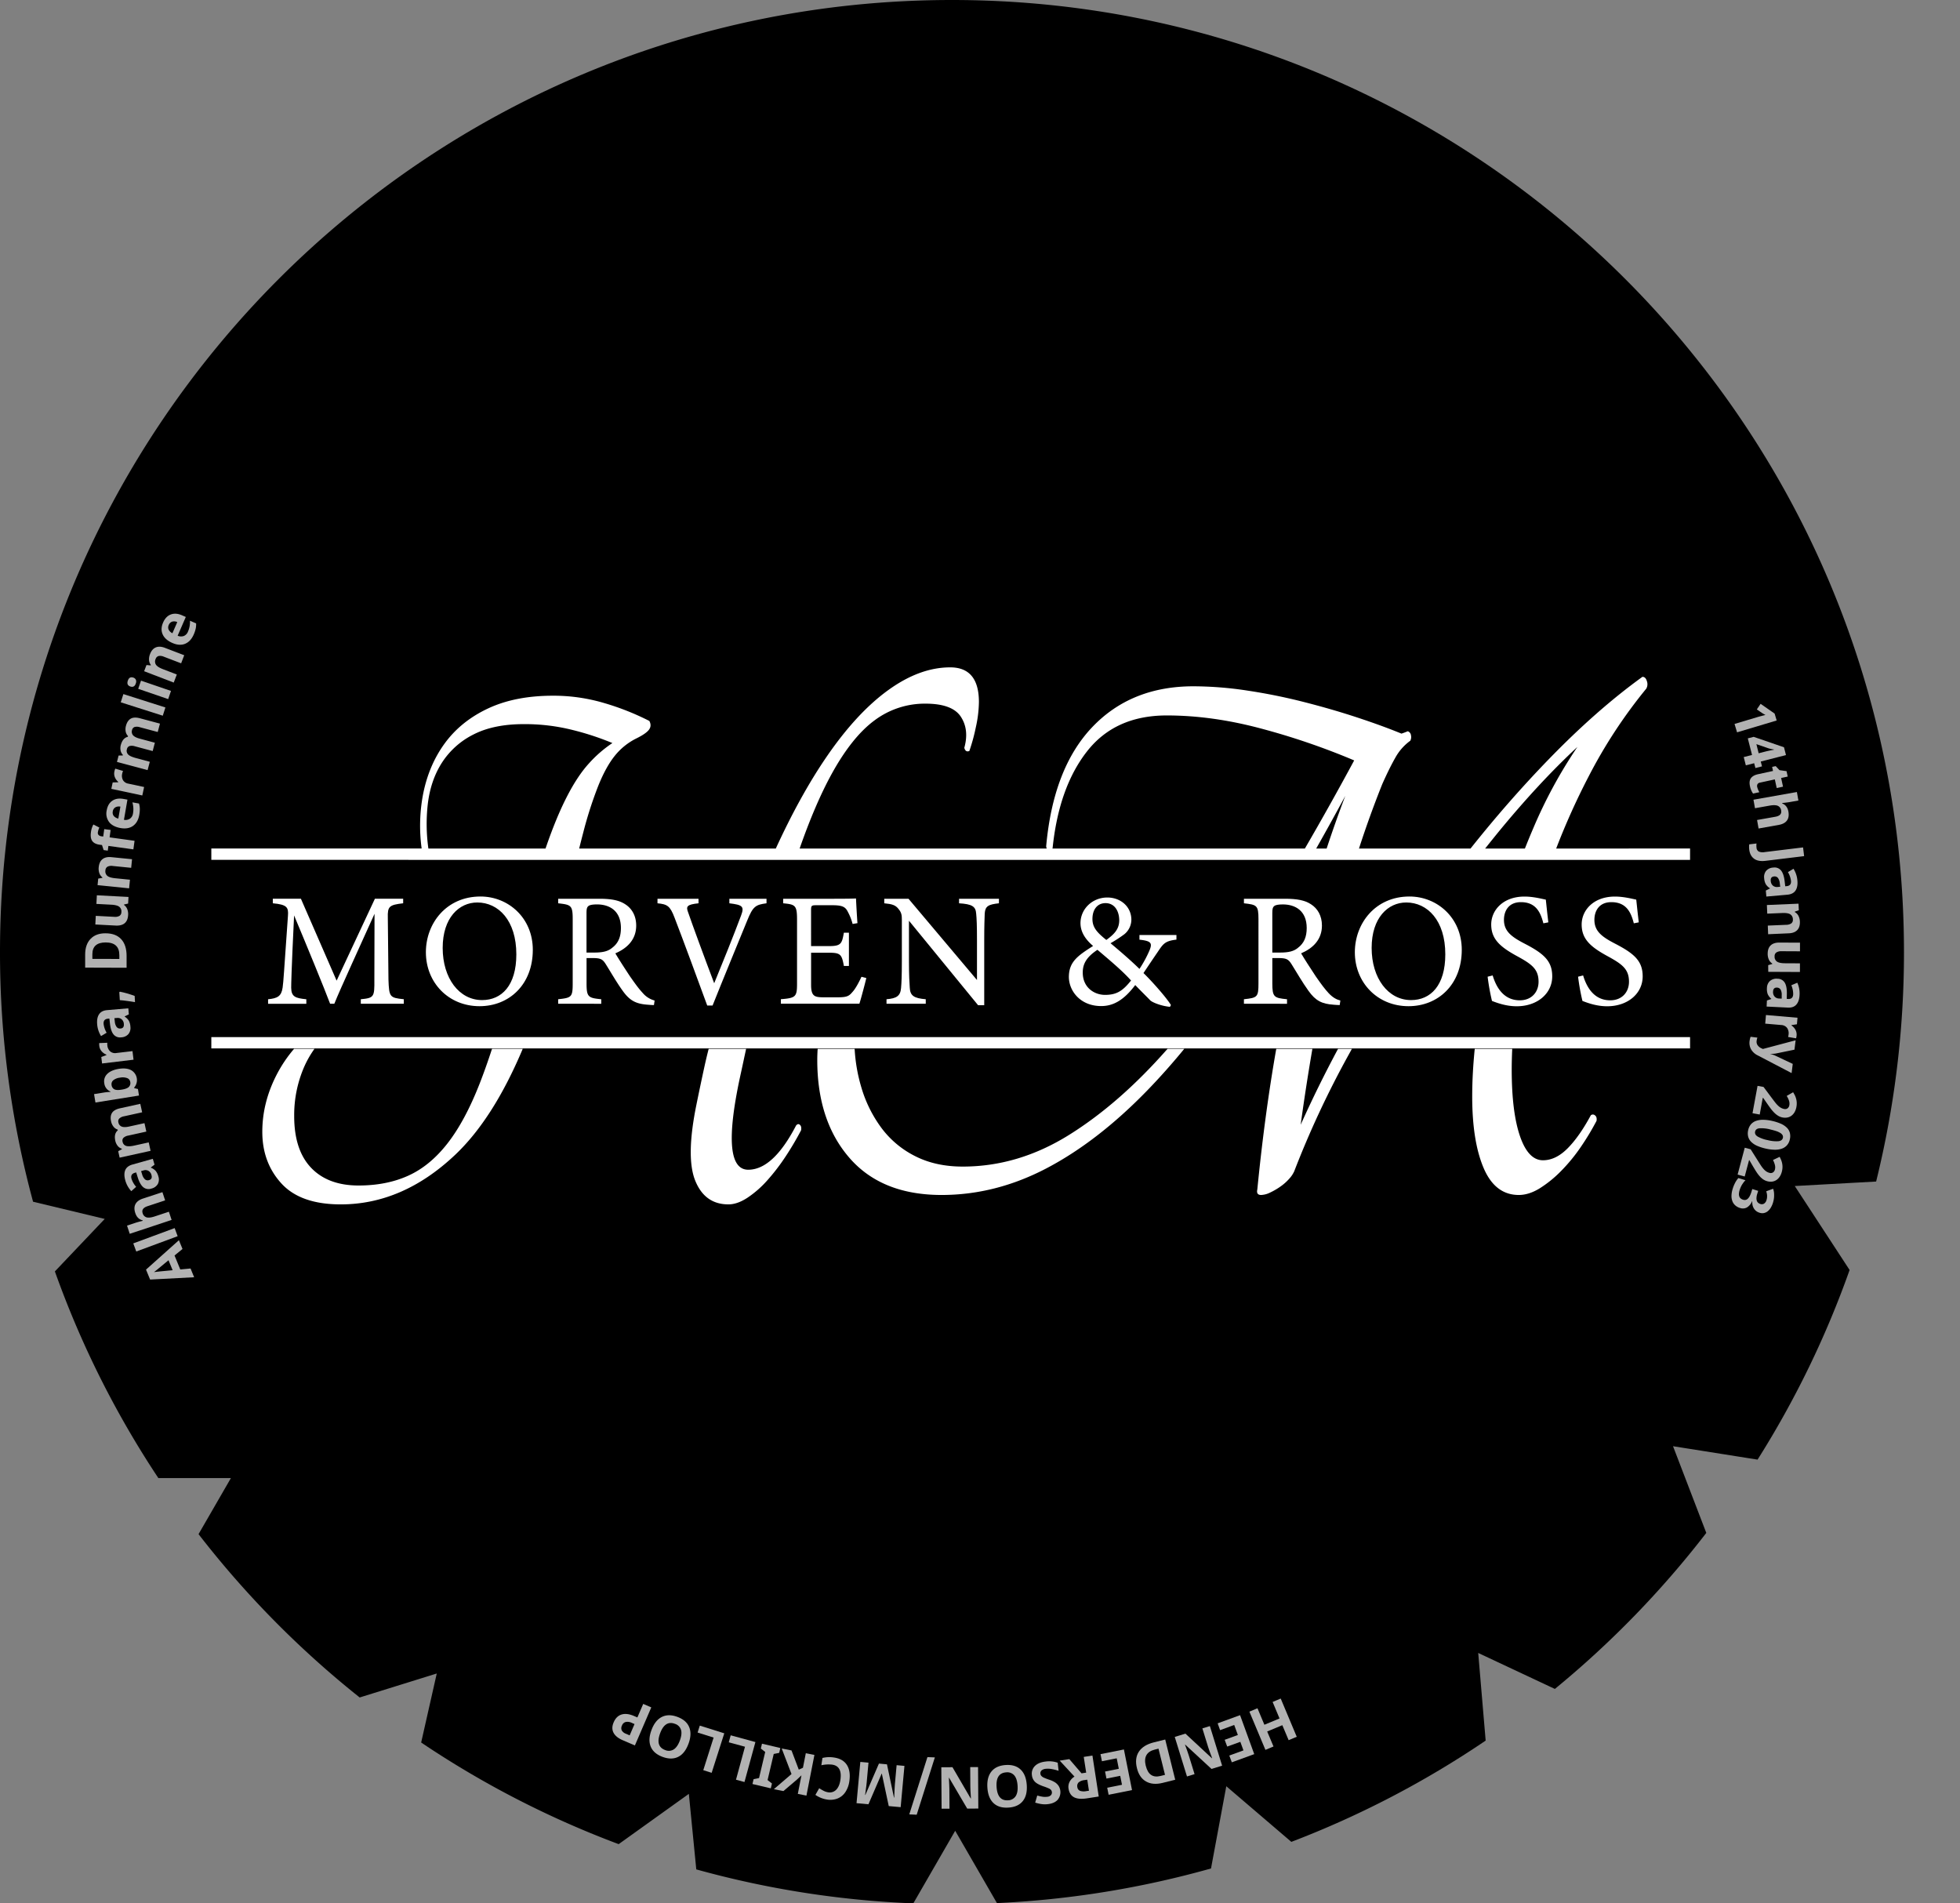
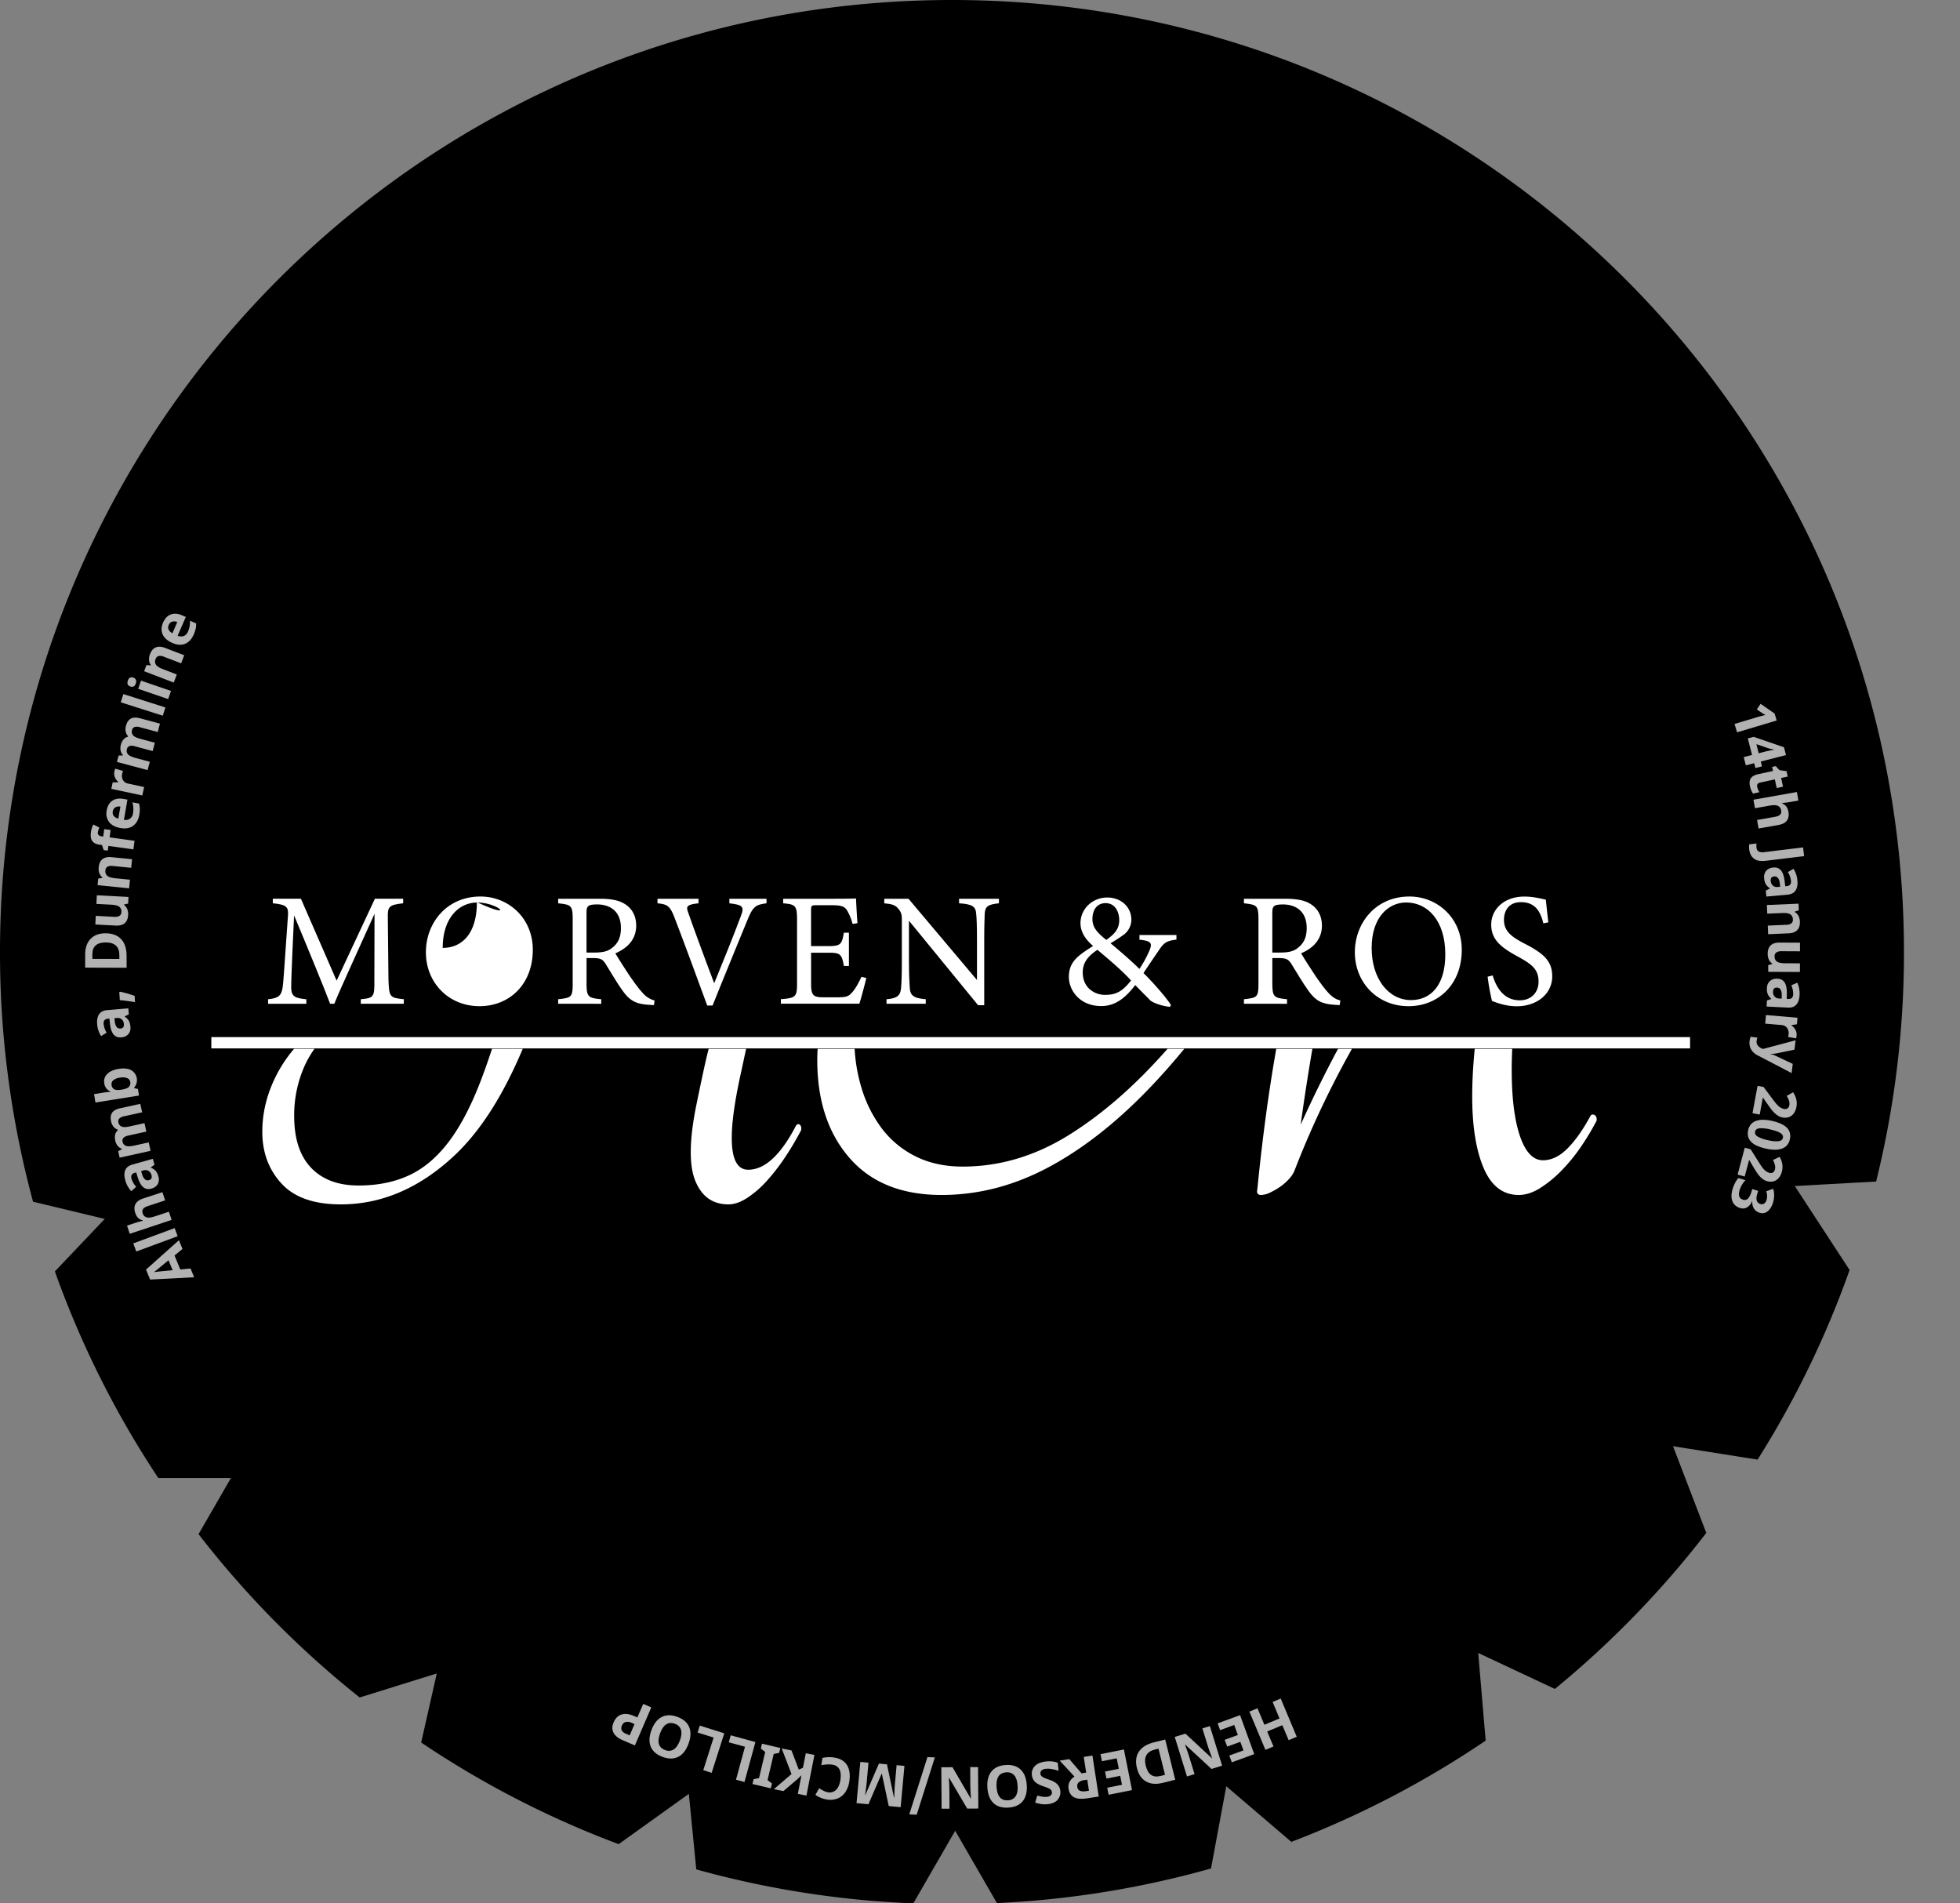
<svg xmlns="http://www.w3.org/2000/svg" viewBox="0 0 1553.32 1508.26">
  <rect x="0" y="0" width="1553.32" height="1508.26" fill="#808080" stroke="none" />
  <defs>
    <style>.cls-1{fill:#b2b2b2;}.cls-2{fill:#fff;}</style>
  </defs>
  <g id="Layer_1" data-name="Layer 1">
    <path d="M1325.89,1146l67,10.62a751.14,751.14,0,0,0,72.94-150.26l-43.46-66.54,64.48-3.55a756,756,0,0,0,22.07-181.81C1508.88,337.77,1171.1,0,754.44,0S0,337.77,0,754.44A755.6,755.6,0,0,0,26.2,952.26L83,965.89,43.5,1007.48a751.6,751.6,0,0,0,82,163.77H183l-25.65,44.42A759.07,759.07,0,0,0,285.05,1345.1l61.09-19-12.36,54.69a751.84,751.84,0,0,0,156.53,80.53l55.61-39.84,5.89,59.85a754,754,0,0,0,172,26.92L757,1450.73l33.09,57.3a753.1,753.1,0,0,0,169.65-27.43l12.11-65.16,51.55,44.08a752.77,752.77,0,0,0,154-80.25l-5.9-69.45,60.75,28.51a759,759,0,0,0,120-123.63Z" />
    <path class="cls-1" d="M1376.64,580.31l-2-6.65,18.21-5.44,1.34-.39,1.65-.44,1.73-.45,1.59-.41-.5-.25-.74-.41-.84-.48c-.28-.17-.54-.33-.78-.5l-4-2.74,3-4.43,11.1,7.73,1.63,5.47Z" />
    <path class="cls-1" d="M1391.19,608.61l-1-3.83-6.6,1.69-1.67-6.55,6.59-1.69-3.36-13.14,4.68-1.2,24,8.26,1.58,6.18-20,5.12,1,3.83Zm2.56-11.71,5.4-1.38.82-.2,1.22-.28,1.4-.3,1.39-.28,1.16-.23.72-.13,0-.19q-1-.17-2.16-.39a20.47,20.47,0,0,1-2.33-.6l-9.41-3.25Z" />
    <path class="cls-1" d="M1392.64,623.75a14.52,14.52,0,0,0,1.68,4l-5,1.09a15.33,15.33,0,0,1-2.46-5.9c-.58-2.68-.33-4.77.76-6.29s3-2.57,5.68-3.16l11.83-2.58-.7-3.21,2.83-.61,3,3.19,5.6.8.93,4.28-5.22,1.14,1.5,6.87-5,1.1-1.5-6.87-11.83,2.58a2.69,2.69,0,0,0-1.93,1.26A3.24,3.24,0,0,0,1392.64,623.75Z" />
    <path class="cls-1" d="M1393.69,656.52l-1.2-6.74,14.45-2.56c3.56-.63,5.11-2.28,4.64-4.93a4.58,4.58,0,0,0-2.65-3.75c-1.43-.61-3.58-.67-6.46-.16l-11.63,2.07-1.2-6.75,34.42-6.1,1.19,6.75-7,1.24c-.54.1-1.84.27-3.87.53l-2,.19.06.36c2.69,1.07,4.32,3.25,4.9,6.52q.76,4.37-1.17,7t-6.33,3.45Z" />
    <path class="cls-1" d="M1386.29,673.22a15.48,15.48,0,0,1,0-4.14l5.76-.7a13.73,13.73,0,0,0,0,3.31,3.71,3.71,0,0,0,1.81,3.09,8,8,0,0,0,4.55.44l30.54-3.72.84,6.91-30.5,3.71c-3.8.47-6.81,0-9-1.54S1386.7,676.63,1386.29,673.22Z" />
    <path class="cls-1" d="M1399.42,705.68l3.28-1.62v-.18a10.08,10.08,0,0,1-3.32-3.28,11.45,11.45,0,0,1-1.26-4.68,7.71,7.71,0,0,1,1.56-5.85,7.9,7.9,0,0,1,5.68-2.59,6.62,6.62,0,0,1,6.12,2.27c1.42,1.75,2.37,4.49,2.83,8.22l.51,4.33,1.1-.1q3.81-.33,3.46-4.22a17.62,17.62,0,0,0-2.43-6.89l4.41-2.67a20.36,20.36,0,0,1,3.1,9.38c.3,3.36-.21,6-1.51,7.91s-3.45,3-6.43,3.27l-16.67,1.46Zm11.41-3-.32-2.63a8.47,8.47,0,0,0-1.46-4.34,3.38,3.38,0,0,0-3.13-1.19c-1.92.17-2.79,1.35-2.59,3.56a5.3,5.3,0,0,0,1.69,3.68,4.87,4.87,0,0,0,3.75,1.1Z" />
    <path class="cls-1" d="M1401.27,740.29l-.28-6.84,14.65-.62a7.08,7.08,0,0,0,4-1.14,3.5,3.5,0,0,0,1.23-3.13,4.64,4.64,0,0,0-2.09-4.07c-1.32-.8-3.46-1.13-6.42-1l-11.8.5-.29-6.84,25.08-1.07.23,5.23-3.17,1.06v.38a7.11,7.11,0,0,1,2.88,3,10.66,10.66,0,0,1,1.13,4.52c.12,2.92-.57,5.17-2.09,6.75s-3.76,2.43-6.74,2.55Z" />
    <path class="cls-1" d="M1401.32,764.79l3.21-.91v-.36a7.25,7.25,0,0,1-2.69-3.13,10.64,10.64,0,0,1-.93-4.61q0-4.42,2.4-6.66c1.59-1.49,3.86-2.23,6.83-2.21l16.37.07,0,6.85-14.67-.07a7,7,0,0,0-4.08,1,3.49,3.49,0,0,0-1.37,3.07,4.62,4.62,0,0,0,1.9,4.17c1.28.85,3.4,1.29,6.36,1.3l11.82.06,0,6.85-25.11-.12Z" />
    <path class="cls-1" d="M1400.3,792.79l3.47-1.16v-.17a10.19,10.19,0,0,1-2.84-3.71,11.63,11.63,0,0,1-.61-4.81,7.7,7.7,0,0,1,2.35-5.58,7.93,7.93,0,0,1,6-1.79,6.63,6.63,0,0,1,5.75,3.08q1.75,2.9,1.68,8.53l-.08,4.36,1.1.05q3.81.2,4-3.71a17.77,17.77,0,0,0-1.47-7.16l4.73-2a20.32,20.32,0,0,1,1.79,9.72q-.24,5-2.57,7.63t-6.82,2.36l-16.72-.82Zm11.72-1.45,0-2.65a8.44,8.44,0,0,0-.86-4.49,3.39,3.39,0,0,0-2.93-1.61c-1.93-.09-3,1-3.06,3.18a5.25,5.25,0,0,0,1.18,3.87,4.82,4.82,0,0,0,3.57,1.6Z" />
    <path class="cls-1" d="M1423.82,820.49a10.83,10.83,0,0,1-.4,2.29l-6.36-1.07a7.75,7.75,0,0,0,.4-2,7.23,7.23,0,0,0-1.24-5.24,6.1,6.1,0,0,0-4.54-2.23l-12.73-1.1.59-6.83,25,2.17-.45,5.17-4.29.64,0,.34a9.51,9.51,0,0,1,3.12,3.43A7.86,7.86,0,0,1,1423.82,820.49Z" />
    <path class="cls-1" d="M1423.05,824.34l-.92,7.44-14.6,3a19.39,19.39,0,0,1-4.42.29l0,.14a19.42,19.42,0,0,1,4.21,1.49l13.45,6.34-.9,7.29-26.81-14a12.21,12.21,0,0,1-5.33-4.85,10.56,10.56,0,0,1-1.17-6.51,15.69,15.69,0,0,1,.81-3.41l5.39.66a12,12,0,0,0-.62,2.64,4.82,4.82,0,0,0,.72,3.29,7.21,7.21,0,0,0,3.07,2.52l1.18.55Z" />
    <path class="cls-1" d="M1388.88,882.12l4-21.67,4.75.86,6.8,9.11c.86,1.14,1.65,2.18,2.38,3.12A23.89,23.89,0,0,0,1409,876a11.25,11.25,0,0,0,2.28,1.76,8.09,8.09,0,0,0,2.68,1,3.32,3.32,0,0,0,2.72-.52,3.8,3.8,0,0,0,1.39-2.47,7.17,7.17,0,0,0-.25-3.52,18.24,18.24,0,0,0-1.83-3.83l5.07-2.91c.48.78.94,1.58,1.36,2.4a14.73,14.73,0,0,1,1,2.65,14,14,0,0,1,.5,3.06,15.15,15.15,0,0,1-.25,3.59,12.9,12.9,0,0,1-1.41,4,9.06,9.06,0,0,1-2.4,2.81,7.92,7.92,0,0,1-3.22,1.48,9.88,9.88,0,0,1-3.91,0,10,10,0,0,1-3.51-1.33,16.06,16.06,0,0,1-3.07-2.43,29.71,29.71,0,0,1-2.83-3.27q-1.36-1.82-2.76-3.85l-3.19-4.6L1397,870l-2.41,13.17Z" />
    <path class="cls-1" d="M1399.48,910.18a37.24,37.24,0,0,1-6.79-2.15,15.57,15.57,0,0,1-4.74-3.09,9.19,9.19,0,0,1-2.48-4.15,10.78,10.78,0,0,1,0-5.3,10.26,10.26,0,0,1,2.2-4.59,9.46,9.46,0,0,1,4-2.69,16.2,16.2,0,0,1,5.63-.87,32.7,32.7,0,0,1,7.08.88,37.43,37.43,0,0,1,6.81,2.16,16,16,0,0,1,4.76,3.08,9.23,9.23,0,0,1,2.5,4.12,10.77,10.77,0,0,1,0,5.3,10.23,10.23,0,0,1-2.2,4.57,9.73,9.73,0,0,1-4,2.72,16.09,16.09,0,0,1-5.66.89A33,33,0,0,1,1399.48,910.18Zm3.4-15.21a27.56,27.56,0,0,0-8.45-.9q-3,.31-3.49,2.64t2,3.89a26.07,26.07,0,0,0,8,2.85,26.66,26.66,0,0,0,8.5.86q3-.37,3.51-2.66a3,3,0,0,0-.26-2.12,5.21,5.21,0,0,0-1.79-1.77,15.25,15.25,0,0,0-3.29-1.49A46.52,46.52,0,0,0,1402.88,895Z" />
    <path class="cls-1" d="M1377.08,930.76l5.66-21.29,4.67,1.24,6.07,9.61c.76,1.21,1.46,2.31,2.11,3.3a22.68,22.68,0,0,0,2,2.64,11.34,11.34,0,0,0,2.13,1.94,8.17,8.17,0,0,0,2.59,1.18,3.37,3.37,0,0,0,2.75-.3,3.78,3.78,0,0,0,1.58-2.36,7.14,7.14,0,0,0,0-3.53,18.52,18.52,0,0,0-1.53-4l5.29-2.49c.42.8.81,1.64,1.16,2.49a14.34,14.34,0,0,1,1.08,5.82,14.88,14.88,0,0,1-.54,3.55,12.68,12.68,0,0,1-1.72,3.92,9.17,9.17,0,0,1-2.61,2.62,8.06,8.06,0,0,1-3.33,1.22,10,10,0,0,1-3.9-.31,10.31,10.31,0,0,1-3.4-1.6,16.26,16.26,0,0,1-2.87-2.67,30.08,30.08,0,0,1-2.55-3.48c-.82-1.28-1.63-2.63-2.45-4l-2.82-4.84-.31-.09-3.44,12.94Z" />
    <path class="cls-1" d="M1394.48,961a8.16,8.16,0,0,1-2.77-1.43,7.58,7.58,0,0,1-1.83-2.14,8.5,8.5,0,0,1-1-2.65,11.76,11.76,0,0,1-.17-3l-.13,0a10.42,10.42,0,0,1-4.08,5,6.75,6.75,0,0,1-5.55.43,9.88,9.88,0,0,1-3.58-1.92,8.35,8.35,0,0,1-2.34-3.21,11.52,11.52,0,0,1-.81-4.48,19.61,19.61,0,0,1,1-5.71,26.65,26.65,0,0,1,1.89-4.63,19.21,19.21,0,0,1,2.56-3.77l5.64,1.74a17.39,17.39,0,0,0-1.53,1.76q-.72,1-1.32,1.95a18.14,18.14,0,0,0-1,2,17.25,17.25,0,0,0-.73,1.92,12.44,12.44,0,0,0-.61,3.18,5.32,5.32,0,0,0,.37,2.25,3.61,3.61,0,0,0,1.17,1.5,5.84,5.84,0,0,0,1.8.9,4,4,0,0,0,1.87.14,3.47,3.47,0,0,0,1.73-.87,7.82,7.82,0,0,0,1.57-2.07,18.91,18.91,0,0,0,1.39-3.45l.69-2.23,4.66,1.44-.68,2.19a13,13,0,0,0-.66,3.39,6.16,6.16,0,0,0,.32,2.39,3.6,3.6,0,0,0,1.09,1.55,5.08,5.08,0,0,0,1.63.86,3.53,3.53,0,0,0,2.94-.24,5,5,0,0,0,2-3,9.35,9.35,0,0,0,.39-2,12.09,12.09,0,0,0,0-1.81,9.67,9.67,0,0,0-.26-1.61c-.12-.5-.24-1-.38-1.38l5.46-2a16.69,16.69,0,0,1,.61,2.34A17.86,17.86,0,0,1,1406,947a18.15,18.15,0,0,1-.18,2.89,20.89,20.89,0,0,1-.71,3.14,17.42,17.42,0,0,1-1.81,4.06,10.77,10.77,0,0,1-2.46,2.8,7.14,7.14,0,0,1-3,1.37A6.85,6.85,0,0,1,1394.48,961Z" />
    <path class="cls-1" d="M144.64,989.7l-6.32,5.17,4.55,11.07,8.14-.77,2.85,6.94-34.9,1.83-3.24-7.88,26.07-23.3Zm-11.09,8.93q-8.57,7.1-9.7,8c-.75.61-1.35,1.07-1.81,1.39q2.94-.4,14.77-1.48Z" />
    <path class="cls-1" d="M138.41,973.16l2.38,6.42L108,991.71l-2.38-6.43Z" />
    <path class="cls-1" d="M128.72,944.68l2.15,6.51-13.93,4.6c-3.44,1.14-4.73,3-3.89,5.55a4.62,4.62,0,0,0,3.16,3.33q2.27.6,6.42-.77l11.22-3.71,2.15,6.5-33.18,11-2.15-6.51,6.76-2.23c.52-.18,1.78-.54,3.76-1.08l2-.49L113,967c-2.81-.68-4.74-2.59-5.78-5.75-.93-2.8-.88-5.18.15-7.12s3-3.39,5.76-4.32Z" />
    <path class="cls-1" d="M122.47,922.9l-2.93,2.2,0,.18a10,10,0,0,1,3.87,2.61,11.44,11.44,0,0,1,2.1,4.36,7.65,7.65,0,0,1-.45,6,7.93,7.93,0,0,1-5.1,3.6,6.63,6.63,0,0,1-6.43-1.1q-2.58-2.17-4.31-7.55l-1.3-4.16-1.06.3c-2.45.69-3.33,2.28-2.62,4.79a17.76,17.76,0,0,0,3.66,6.32l-3.84,3.44a20.49,20.49,0,0,1-4.78-8.64c-.91-3.25-.91-5.93,0-8.06s2.83-3.59,5.71-4.4l16.11-4.53ZM111.81,928l.81,2.52a8.32,8.32,0,0,0,2.24,4,3.39,3.39,0,0,0,3.29.6c1.86-.53,2.49-1.85,1.89-4a5.25,5.25,0,0,0-2.35-3.29,4.8,4.8,0,0,0-3.89-.39Z" />
    <path class="cls-1" d="M114.5,890l1.47,6.69-14.32,3.16a7.49,7.49,0,0,0-3.79,1.76,3.22,3.22,0,0,0-.71,3.09A4.17,4.17,0,0,0,99.86,908q2.15.74,6.46-.21l11.54-2.54,1.47,6.69-24.52,5.4-1.13-5.11,2.94-1.59-.08-.37A7,7,0,0,1,93.27,908a9.59,9.59,0,0,1-1.9-4.07q-1.22-5.51,2-8.25l-.13-.59a6.8,6.8,0,0,1-3.3-2.32,10,10,0,0,1-1.9-4.13q-.91-4.17.75-6.78t6.39-3.64l16-3.53,1.48,6.72-14.33,3.15a7.33,7.33,0,0,0-3.78,1.77,3.18,3.18,0,0,0-.71,3.09,4.26,4.26,0,0,0,2.56,3.28c1.35.56,3.3.55,5.84,0Z" />
    <path class="cls-1" d="M82.66,858.43A8.11,8.11,0,0,1,85,851q3-3,9-4,6.13-1,9.92,1a9.05,9.05,0,0,1,2.42,13.79l.07.47,2.91.69.83,5.17-34.51,5.53L74.54,867l8-1.29c1-.16,2.67-.34,5-.52l0-.27A7.91,7.91,0,0,1,82.66,858.43Zm5.76,1.31a4.32,4.32,0,0,0,2.13,3.41c1.15.61,2.91.73,5.28.38l.73-.11q4-.64,5.53-2.11a4.28,4.28,0,0,0,1.13-4,3.81,3.81,0,0,0-2.45-3,10.5,10.5,0,0,0-5.78-.34,10,10,0,0,0-5.29,2.12A4,4,0,0,0,88.42,859.74Z" />
-     <path class="cls-1" d="M78.71,828.87a11.16,11.16,0,0,1-.08-2.32l6.44-.25a7.71,7.71,0,0,0,0,2,7.26,7.26,0,0,0,2.28,4.87,6.06,6.06,0,0,0,4.91,1.25L105,832.92l.82,6.8-24.93,3-.62-5.15,4.07-1.51,0-.33A9.49,9.49,0,0,1,80.51,833,7.67,7.67,0,0,1,78.71,828.87Z" />
    <path class="cls-1" d="M102.1,803.81l-3.29,1.6v.18a10.17,10.17,0,0,1,3.31,3.3,11.47,11.47,0,0,1,1.23,4.68,7.73,7.73,0,0,1-1.58,5.85A8,8,0,0,1,96.09,822a6.63,6.63,0,0,1-6.11-2.3q-2.13-2.62-2.8-8.23l-.49-4.33-1.1.09c-2.54.21-3.7,1.62-3.48,4.21a17.92,17.92,0,0,0,2.4,6.9L80.09,821A20.4,20.4,0,0,1,77,811.58q-.42-5,1.55-7.91T85,800.43L101.7,799Zm-11.43,3,.31,2.63a8.48,8.48,0,0,0,1.45,4.34A3.37,3.37,0,0,0,95.55,815q2.88-.24,2.61-3.56a5.31,5.31,0,0,0-1.68-3.68,4.81,4.81,0,0,0-3.75-1.11Z" />
    <path class="cls-1" d="M94.55,786.2l.52-.36q1.32.24,2.79.6c1,.23,2,.5,3,.8s2,.6,3,.93,2,.65,2.86,1l.27,4.93c-1-.17-2-.33-3.06-.49l-3.16-.45q-1.56-.23-3.06-.39c-1-.1-1.93-.19-2.77-.25Z" />
    <path class="cls-1" d="M83.64,739.56q8.11,0,12.41,4.66t4.28,13.34l0,9.3-32.84-.1,0-10.31q0-8,4.28-12.47T83.64,739.56Zm.16,7.24q-10.58,0-10.6,9.31v3.71l21.38.06v-3Q94.61,746.83,83.8,746.8Z" />
    <path class="cls-1" d="M101.54,716l-3.25.75,0,.36a7.23,7.23,0,0,1,2.54,3.26,10.74,10.74,0,0,1,.71,4.65c-.16,2.94-1.06,5.12-2.72,6.53s-4,2-6.92,1.89l-16.35-.86.35-6.84,14.65.77a7.12,7.12,0,0,0,4.12-.75,3.51,3.51,0,0,0,1.52-3,4.61,4.61,0,0,0-1.7-4.25q-1.84-1.38-6.29-1.62l-11.8-.62.36-6.84,25.08,1.32Z" />
    <path class="cls-1" d="M104.64,680.85l-.68,6.82-14.6-1.46a7,7,0,0,0-4.15.56,3.52,3.52,0,0,0-1.66,2.92,4.64,4.64,0,0,0,1.5,4.33c1.19,1,3.26,1.61,6.21,1.91L103,697.1l-.68,6.82-25-2.5.52-5.21,3.29-.59,0-.38a7.2,7.2,0,0,1-2.42-3.42,10.65,10.65,0,0,1-.47-4.64q.44-4.35,3-6.38c1.73-1.35,4.07-1.87,7-1.58Z" />
    <path class="cls-1" d="M87.67,657.66l-.81,5.87,19.78,2.73-.94,6.79-19.78-2.73-.51,3.74-3.27-.45-1.31-4L79,669.37c-2.83-.39-4.8-1.38-5.92-3s-1.45-3.9-1-7A17.55,17.55,0,0,1,74,653.34l4.74,2.43a12.61,12.61,0,0,0-1.16,3.69,2.46,2.46,0,0,0,.56,2.21,3.66,3.66,0,0,0,2.11,1l1.55.21.81-5.87Z" />
    <path class="cls-1" d="M110.38,645.66c-.69,4-2.34,6.9-4.92,8.76s-5.9,2.44-9.93,1.74-7.17-2.31-9.07-4.78a11.24,11.24,0,0,1-1.9-9.19q.91-5.24,4.41-7.64t8.76-1.49l3.27.57-2.77,16a6.53,6.53,0,0,0,4.79-.92,6.06,6.06,0,0,0,2.39-4.19,18.67,18.67,0,0,0,.27-4.3,21.24,21.24,0,0,0-.76-4.42l5.22.91a15.64,15.64,0,0,1,.66,4A24.23,24.23,0,0,1,110.38,645.66Zm-21-2.68a4.36,4.36,0,0,0,.77,3.6,6.44,6.44,0,0,0,3.62,2.07l1.65-9.47a5.73,5.73,0,0,0-4.09.63A4.49,4.49,0,0,0,89.37,643Z" />
    <path class="cls-1" d="M90.68,611.3a10.72,10.72,0,0,1,.68-2.22l6.17,1.84a8.06,8.06,0,0,0-.64,1.93,7.32,7.32,0,0,0,.58,5.35,6.1,6.1,0,0,0,4.24,2.77l12.5,2.67-1.43,6.7L88.22,625.1,89.3,620l4.34-.11.07-.33A9.51,9.51,0,0,1,91,615.8,7.71,7.71,0,0,1,90.68,611.3Z" />
    <path class="cls-1" d="M122.73,588.54,121,595.15l-14.17-3.79a7.39,7.39,0,0,0-4.17-.18,3.19,3.19,0,0,0-2.05,2.42,4.12,4.12,0,0,0,.87,4.18c1,1.1,3,2,5.84,2.8l11.41,3.06-1.77,6.61-24.26-6.49L94,598.7l3.34-.06.1-.37a7,7,0,0,1-1.86-3.52,9.54,9.54,0,0,1,.19-4.48c1-3.63,2.82-5.77,5.54-6.42l.16-.59a6.73,6.73,0,0,1-1.86-3.58,10,10,0,0,1,.21-4.53q1.11-4.12,3.79-5.67t7.35-.3l15.81,4.23L125,580.05l-14.17-3.79a7.42,7.42,0,0,0-4.18-.18,3.21,3.21,0,0,0-2,2.42,4.29,4.29,0,0,0,.76,4.1c.95,1.11,2.67,2,5.19,2.67Z" />
    <path class="cls-1" d="M131.09,560.6,129,567.13,95.7,556.52,97.78,550Z" />
    <path class="cls-1" d="M103.3,544q-3.17-1.08-2-4.61t4.38-2.44a3.29,3.29,0,0,1,2,1.69,3.87,3.87,0,0,1-.07,2.93C106.89,543.88,105.42,544.69,103.3,544Zm32.21,3.5-2.22,6.48-23.76-8.15,2.22-6.48Z" />
    <path class="cls-1" d="M146,519.22l-2.45,6.4-13.7-5.23a7.09,7.09,0,0,0-4.15-.56,3.52,3.52,0,0,0-2.37,2.39,4.64,4.64,0,0,0,.31,4.57q1.34,1.88,5.49,3.47l11,4.22-2.45,6.4-23.45-9,1.86-4.89,3.33.29.14-.36a7.19,7.19,0,0,1-1.44-3.93,10.63,10.63,0,0,1,.76-4.6c1-2.73,2.57-4.51,4.58-5.36s4.42-.74,7.2.32Z" />
    <path class="cls-1" d="M153.53,502.79q-2.42,5.55-6.85,7.36t-10.05-.65q-5.79-2.52-7.7-6.79t.32-9.37q2.12-4.89,6.08-6.4t8.87.62l3.05,1.33-6.46,14.85a6.54,6.54,0,0,0,4.87.23,6.08,6.08,0,0,0,3.32-3.5,18.61,18.61,0,0,0,1.27-4.13,21.8,21.8,0,0,0,.31-4.47l4.86,2.11a16,16,0,0,1-.31,4.06A24.09,24.09,0,0,1,153.53,502.79Zm-19.79-7.55a4.36,4.36,0,0,0-.1,3.68,6.42,6.42,0,0,0,3,2.86l3.84-8.82a5.74,5.74,0,0,0-4.13-.34A4.48,4.48,0,0,0,133.74,495.24Z" />
    <path class="cls-1" d="M990.16,1356.33l6.4-2.68,5.48,13.07,12-5-5.48-13.07,6.42-2.69,12.7,30.28-6.42,2.69-5-11.87-12,5,5,11.87-6.4,2.69Z" />
    <path class="cls-1" d="M965,1365.59l17.77-6.47L994,1390l-17.77,6.48-2-5.36,11.22-4.09-2.47-6.78L972.57,1384l-2-5.36,10.45-3.81-2.9-7.95L966.94,1371Z" />
    <path class="cls-1" d="M931,1376.36l8.45-2.61,21,19.51.19-.06q-2.35-6.15-3.18-8.84l-4.56-14.76,5.94-1.84,9.7,31.37-8.39,2.6-20.89-19.29-.15,0q2.21,6,3,8.54l4.59,14.86-6,1.85Z" />
    <path class="cls-1" d="M901.07,1401.23q-2-7.86,1.48-13.16t11.9-7.41l9-2.24,7.93,31.87-10,2.49q-7.8,1.93-13.14-1.11T901.07,1401.23Zm7-1.92q2.55,10.28,11.62,8l3.59-.9-5.16-20.75-2.9.72Q905.44,1388.83,908.05,1399.31Z" />
    <path class="cls-1" d="M872.16,1390l18.55-3.7,6.43,32.2-18.55,3.7-1.12-5.59,11.72-2.34-1.41-7.07-10.9,2.17-1.12-5.59,10.9-2.18-1.65-8.3-11.72,2.34Z" />
    <path class="cls-1" d="M860.81,1404.65l-1.93-12.46,6.88-1.06,5,32.45-9.46,1.47q-6.62,1-10.16-.9t-4.31-6.82a8.69,8.69,0,0,1,.8-5.34,10.5,10.5,0,0,1,3.92-4.19l-11.73-12.66,7.63-1.18,9.67,11.25Zm.86,5.59-2.22.34a8.63,8.63,0,0,0-4.65,1.84,4,4,0,0,0-1,3.65,3.59,3.59,0,0,0,2.1,3,9.76,9.76,0,0,0,5.07.22L863,1419Z" />
    <path class="cls-1" d="M817.8,1406.69a8.52,8.52,0,0,1,2.41-7.32q2.91-2.89,8.57-3.52a20.74,20.74,0,0,1,9.46.94l.71,6.43a37.78,37.78,0,0,0-5.82-1.46,16.76,16.76,0,0,0-4.25-.14,6,6,0,0,0-3.4,1.26,3,3,0,0,0-.93,2.72,2.84,2.84,0,0,0,.73,1.65,6.11,6.11,0,0,0,1.73,1.27,41.73,41.73,0,0,0,4.48,1.74,20.47,20.47,0,0,1,4.78,2.2,10.31,10.31,0,0,1,2.72,2.75,9.47,9.47,0,0,1-.84,11.06c-1.77,1.86-4.39,3-7.84,3.37a19.22,19.22,0,0,1-4.92-.06,32.82,32.82,0,0,1-5-1.17l1.64-5.62a33.71,33.71,0,0,0,4.49,1,14.38,14.38,0,0,0,3.4,0,4.53,4.53,0,0,0,2.92-1.25,3,3,0,0,0,.78-2.51,3,3,0,0,0-.6-1.54,4.45,4.45,0,0,0-1.5-1.17,41,41,0,0,0-4.64-1.81q-4.82-1.68-6.75-3.69A8.59,8.59,0,0,1,817.8,1406.69Z" />
    <path class="cls-1" d="M782.52,1416.52q-.53-8.13,3.22-12.77t11.28-5.12q7.53-.5,11.85,3.61t4.85,12.29q.54,8.17-3.22,12.76t-11.32,5.07q-7.54.5-11.84-3.59T782.52,1416.52Zm23.92-1.56q-.36-5.49-2.63-8.14a7.31,7.31,0,0,0-6.41-2.37q-8.32.55-7.59,11.6t9,10.53a7.35,7.35,0,0,0,6.07-3.2Q806.81,1420.46,806.44,1415Z" />
    <path class="cls-1" d="M746,1400.41l8.85-.05,14.43,24.76h.2q-.47-6.58-.48-9.39l-.09-15.45,6.22,0,.2,32.84-8.79.05-14.4-24.51H752c.25,4.27.38,7.28.39,9.05l.09,15.54-6.26,0Z" />
    <path class="cls-1" d="M720.61,1437.74,735,1392.36l5.88.23L726.49,1438Z" />
    <path class="cls-1" d="M702.93,1398.08l5.55,26.37.2,0c.19-5.25.37-8.74.52-10.49l1.38-15.21,6.2.56-3,32.71-9.44-.86-5.48-25.71h-.13l-10.48,24.27-9.44-.86,3-32.7,6.47.59-1.4,15.47c-.07.74-.16,1.58-.27,2.53s-.43,3.48-1,7.58l.2,0,10.75-24.85Z" />
    <path class="cls-1" d="M656.24,1420.22a7.09,7.09,0,0,0,6.45-2c1.71-1.74,2.83-4.35,3.34-7.83q1.61-10.86-6.54-12.07a26,26,0,0,0-8.55.48l.86-5.77a23.32,23.32,0,0,1,9.18-.35c4.72.7,8.13,2.67,10.2,5.91s2.73,7.54,1.93,12.9a20.35,20.35,0,0,1-3.16,8.6,13.42,13.42,0,0,1-6.16,5.06,15.88,15.88,0,0,1-8.4.83,22.06,22.06,0,0,1-9.17-3.69l3-5.27a39.44,39.44,0,0,0,3.44,2A11,11,0,0,0,656.24,1420.22Z" />
    <path class="cls-1" d="M619.52,1385.54l7.76,1.53,5.77,15.23,3.3-1.5,2.26-11.51,6.83,1.34-6.33,32.23-6.83-1.35,2.89-14.74-3.43,3.26-10.88,9.24-7.58-1.49,14-12Z" />
    <path class="cls-1" d="M603.88,1381.72l14.54,3.43-.91,3.85-4.32.87-4.88,20.68,3.47,2.71-.91,3.85-14.54-3.43.91-3.85,4.31-.87,4.89-20.68-3.47-2.71Z" />
    <path class="cls-1" d="M598.67,1380.42,590,1412.1l-6.72-1.83,7.13-26.14-12.85-3.5,1.52-5.55Z" />
    <path class="cls-1" d="M574,1373.5,564,1404.8l-6.64-2.1,8.19-25.82-12.69-4,1.74-5.48Z" />
    <path class="cls-1" d="M516.32,1370.91q2.83-7.65,8.15-10.35t12.39-.07q7.08,2.63,9.34,8.14t-.59,13.2q-2.85,7.7-8.16,10.33t-12.4,0q-7.09-2.64-9.34-8.12T516.32,1370.91Zm22.46,8.34q1.92-5.16.93-8.5a7.31,7.31,0,0,0-4.88-4.78q-7.82-2.91-11.67,7.48t3.91,13.28a7.32,7.32,0,0,0,6.84-.44C535.88,1385,537.51,1382.69,538.78,1379.25Z" />
    <path class="cls-1" d="M486.37,1364.73q2.1-4.86,6.25-6.13t9.77,1.15l2.74,1.18,4.62-10.73,6.4,2.76-13,30.16-9.63-4.15q-5.49-2.37-7.33-6T486.37,1364.73Zm16.5,1.44-2.1-.91a7.59,7.59,0,0,0-4.92-.73,4.41,4.41,0,0,0-2.92,2.76,4.54,4.54,0,0,0-.21,3.85,6.28,6.28,0,0,0,3.39,2.73l2.91,1.25Z" />
  </g>
  <g id="Layer_3" data-name="Layer 3">
    <path class="cls-2" d="M285.94,795.4v-3.59c10.5-1,10.88-1.79,10.75-15.49l.13-52.22c-10.5,23.42-27.39,60-31.87,71.3h-3.33c-4.35-11.65-18.82-46.85-28.55-70-2.17,44.8-2.3,54.91-2.3,57.34.13,7.17,3.33,8.2,12,9.09v3.59H212.46v-3.59c7.43-.77,10.5-2.3,11.52-9.21.77-5.64.9-10.25,4.23-57,.51-6.65-.77-8.83-12-9.85v-3.59h22.27l28.29,64.9,30.34-64.9h22.4v3.59c-11,1.28-12.42,2.43-12.16,11.39l.51,49.15c.51,13.7.9,14.34,12.16,15.49v3.59Z" />
-     <path class="cls-2" d="M380.79,710.4c21.89,0,41.47,16.77,41.47,42.24,0,27.52-18.69,44.68-42.24,44.68-24.58,0-42.5-18.69-42.5-42.76C337.52,731.65,353.78,710.4,380.79,710.4Zm-2.56,4.74c-14.34,0-27.4,12-27.4,36s13.06,41.34,31.24,41.34c15.49,0,27.13-11.52,27.13-36.22C409.2,729.35,395,715.14,378.23,715.14Z" />
+     <path class="cls-2" d="M380.79,710.4c21.89,0,41.47,16.77,41.47,42.24,0,27.52-18.69,44.68-42.24,44.68-24.58,0-42.5-18.69-42.5-42.76C337.52,731.65,353.78,710.4,380.79,710.4Zm-2.56,4.74c-14.34,0-27.4,12-27.4,36c15.49,0,27.13-11.52,27.13-36.22C409.2,729.35,395,715.14,378.23,715.14Z" />
    <path class="cls-2" d="M518.26,796.42c-1.67,0-3.07-.13-4.74-.26-9.34-.64-14.34-3.07-20-11-4.73-6.53-9.34-14.6-13.44-21.13-2.56-4.09-4.22-4.86-10.75-4.86h-4.48v20.1c0,10.88,1.41,11.52,11.65,12.54v3.59H442.35v-3.59c10.62-1.15,11.52-1.66,11.52-12.54V728.19c0-10.88-1.41-11.26-11.52-12.41v-3.59H475c9.35,0,15.62,1.15,20.48,4.35,5.25,3.33,8.71,9.09,8.71,16.9,0,11-7,17.92-16.52,22,2.31,4,7.81,12.54,11.65,18.3,4.74,6.79,7.17,10,10.12,13.19a18.44,18.44,0,0,0,9.34,5.89ZM471,754.82c6.66,0,10.88-1,14.08-3.71,5-3.72,7-8.84,7-15.75,0-13.7-9.08-18.69-18.94-18.69-3.71,0-5.89.51-6.78,1.28-1.16.9-1.54,2.18-1.54,5.51v31.36Z" />
    <path class="cls-2" d="M607.47,715.78c-8.57,1.15-10.75,2.3-15.36,13.82-3.45,8.45-21.12,51.33-27.39,67.2h-4.23c-7.55-20.61-18.56-50.56-25.85-69.5-3.59-9.48-5.76-10.76-13.57-11.52v-3.59h32.51v3.59c-9.47,1-10,2.56-8.19,7.29,3.2,9.35,12.54,34.82,20.61,56.07,6.78-16.51,15.23-37.38,21.25-53.51,2.81-7.42,1.28-8.57-9.22-9.85v-3.59h29.44Z" />
    <path class="cls-2" d="M686.57,775c-.76,3.33-4.22,16.52-5.5,20.36H618.86v-3.59c11.9-.89,12.8-2,12.8-12.54V728.7c0-11.39-1.41-12-11-12.92v-3.59h39.17c12,0,17-.13,18.56-.25.13,3.2.64,12.8,1.15,19.58l-3.84.64a42.55,42.55,0,0,0-3.84-9.73c-2.05-4.22-5-5.12-12.67-5.12H647c-4,0-4.22.39-4.22,4.1V749.7H657c9.6,0,10.24-1.92,11.78-10.63h4v26.37h-4c-1.66-9.21-2.69-10.49-11.9-10.49H642.8v25.47c0,9,2.81,9.73,9.21,9.86h11.91c7.8,0,9.08-1.16,11.9-4.48,2.43-2.69,5.12-7.94,6.91-11.78Z" />
    <path class="cls-2" d="M791.66,715.78c-8.19.89-10.88,2.17-11.26,8.06-.13,4.1-.39,9.47-.39,21.38v51.33h-4.86L720.36,729.6v32c0,11.52.39,17.28.64,21,.26,6.52,3.46,8.44,12.67,9.21v3.59h-31.1v-3.59c7.93-.64,11-2.56,11.52-8.83.38-4.1.64-9.86.64-21.51V728.83c0-3.58-.26-5.63-2.56-8.45-2.43-3.2-5.12-4-11.39-4.6v-3.59H720l54.27,64.39V745.22c0-11.91-.25-17.41-.64-21.25-.38-5.76-3.33-7.55-13.57-8.19v-3.59h31.62Z" />
    <path class="cls-2" d="M932.33,744.58c-9,1-10.5,3.33-14.72,9.6-3.33,4.86-6.79,10-11.39,16.89,5.5,5.25,18,19.08,21.76,25.35l-.77,1.41c-7-.64-14.21-3.59-15.74-5.25s-7.69-7.68-11.78-12c-9.35,12.41-17.79,16.64-27,16.64-16.51,0-25.6-12-25.6-23.17.13-11.91,6.91-16.64,19.2-24.45-6.15-5.25-10-11.14-10-18.18.13-11.52,9.73-20.22,21.25-20.22,10.63,0,19.08,7.29,19.08,17.66a15,15,0,0,1-5.51,11.4,110,110,0,0,1-11,7.16c4.23,3.59,14.72,12.29,22.92,20.36a92.36,92.36,0,0,0,7.93-14.6c2.44-5.88,1.41-7.55-7.93-8.57v-3.71h29.31Zm-56.58,43.78c8.83,0,13.83-2.82,20.61-11.4-6.66-7.42-15.62-15-26.63-24.32-9.08,6-11.64,11.52-11.64,18.05C858.09,782.72,867.43,788.36,875.75,788.36Zm.39-72.71c-6.41,0-10.37,5-10.37,12.54,0,6.53,3.33,10.5,11,16.64,7.16-5.12,10.24-9.21,10.24-15.74C886.89,721.66,883.18,715.65,876.14,715.65Z" />
    <path class="cls-2" d="M1061.73,796.42c-1.66,0-3.07-.13-4.73-.26-9.35-.64-14.34-3.07-20-11-4.74-6.53-9.34-14.6-13.44-21.13-2.56-4.09-4.23-4.86-10.75-4.86h-4.48v20.1c0,10.88,1.4,11.52,11.65,12.54v3.59H985.83v-3.59c10.62-1.15,11.52-1.66,11.52-12.54V728.19c0-10.88-1.41-11.26-11.52-12.41v-3.59h32.64c9.34,0,15.62,1.15,20.48,4.35,5.25,3.33,8.7,9.09,8.7,16.9,0,11-7,17.92-16.51,22,2.31,4,7.81,12.54,11.65,18.3,4.74,6.79,7.17,10,10.11,13.19,3.46,3.71,6.4,5.12,9.35,5.89Zm-47.23-41.6c6.66,0,10.88-1,14.08-3.71,5-3.72,7-8.84,7-15.75,0-13.7-9.09-18.69-18.94-18.69-3.72,0-5.89.51-6.79,1.28-1.15.9-1.53,2.18-1.53,5.51v31.36Z" />
    <path class="cls-2" d="M1117,710.4c21.88,0,41.47,16.77,41.47,42.24,0,27.52-18.69,44.68-42.24,44.68-24.58,0-42.5-18.69-42.5-42.76C1073.76,731.65,1090,710.4,1117,710.4Zm-2.56,4.74c-14.34,0-27.4,12-27.4,36s13.06,41.34,31.24,41.34c15.48,0,27.13-11.52,27.13-36.22C1145.44,729.35,1131.23,715.14,1114.47,715.14Z" />
    <path class="cls-2" d="M1223.14,731.65c-2.18-8.45-5.76-16.77-17.8-16.77-10,0-13.44,7.3-13.44,14,0,8.84,5.64,13.32,16.26,18.82,15.36,7.94,22,13.82,22,26,0,13.44-11.65,23.68-28.16,23.68-7.68,0-14.34-2.18-19.59-4.23a174.31,174.31,0,0,1-3.45-19.2l4-1c2.56,8.57,8.2,19.71,21.51,19.71,9.21,0,14.85-6.4,14.85-14.72,0-9.86-5.25-13.83-16.52-20-13.44-7.3-21-13.44-21-25.34,0-11.4,9.47-22.15,26.37-22.15,7.17,0,14.21,1.92,16.9,2.43.51,4.61,1,9.73,2,18Z" />
-     <path class="cls-2" d="M1294.81,731.65c-2.17-8.45-5.76-16.77-17.79-16.77-10,0-13.44,7.3-13.44,14,0,8.84,5.63,13.32,16.26,18.82,15.36,7.94,22,13.82,22,26,0,13.44-11.64,23.68-28.16,23.68-7.68,0-14.33-2.18-19.58-4.23a174,174,0,0,1-3.46-19.2l4-1c2.56,8.57,8.19,19.71,21.51,19.71,9.21,0,14.84-6.4,14.84-14.72,0-9.86-5.24-13.83-16.51-20-13.44-7.3-21-13.44-21-25.34,0-11.4,9.47-22.15,26.37-22.15,7.17,0,14.21,1.92,16.89,2.43.52,4.61,1,9.73,2,18Z" />
-     <path class="cls-2" d="M1233.29,672.39a553,553,0,0,1,25.66-57,395.32,395.32,0,0,1,45.73-69.68,7.12,7.12,0,0,0,.5-5.94q-1-3.43-3.53-3.44-36.39,26.25-74.54,65.62-31.65,32.66-61.71,70.46H1077q8.41-25.95,18.46-51.08,5.55-12.49,10.36-20.94a40.93,40.93,0,0,1,11.87-13.44,6.37,6.37,0,0,0,.51-4.37,3.75,3.75,0,0,0-2.53-3.13c-2,.84-3.71,1.47-5,1.88q-15.17-6.24-35.12-12.81t-42-12.19a453.22,453.22,0,0,0-44.72-9.06,288.23,288.23,0,0,0-43-3.44q-49.53,0-80.35,32.5t-36.39,94.37a8.63,8.63,0,0,0,.45,1.71H633.71q12.39-35.49,25.44-59.21,16.17-29.37,34.11-42.5a66.4,66.4,0,0,1,40.18-13.12q21.21,0,28,10.31t2.78,24.69c.67,2.5,2,3.34,4,2.5a144.77,144.77,0,0,0,5.06-18.44,96.8,96.8,0,0,0,2.52-20.31q0-27.49-22.74-27.5-24.25,0-49.27,18.13t-48.76,52.8q-20.79,30.35-40.21,72.65H459c1.12-4.56,2.23-8.89,3.31-13a314.86,314.86,0,0,1,11.88-36.87q6.06-15,13.13-23.75a50.88,50.88,0,0,1,17.19-13.75q7.58-3.75,9.85-6.88c1.52-2.08,1.59-4.37.25-6.87a206.08,206.08,0,0,0-35.37-14.06,141.05,141.05,0,0,0-40.93-5.94q-29.83,0-51.3,10t-34.36,27.5q-12.89,17.51-17.43,40.93a133.17,133.17,0,0,0-1.06,42.65H167.48v9H1339.39v-9Zm-800.95,0H339.5a139.42,139.42,0,0,1-.48-35.15q2.26-19.05,11.37-33.12a63.47,63.47,0,0,1,25-22.19q15.92-8.11,39.67-8.12A155.28,155.28,0,0,1,454,578.5a218.81,218.81,0,0,1,31.33,10.31,97.49,97.49,0,0,0-18.69,16.25q-9.11,10-17.69,26.87Q440.62,648.22,432.34,672.39Zm401.7,0c.05-.15.11-.3.17-.46q5-48.12,27.29-76.56t63.16-28.44q35.88,0,74.54,10.32a556.56,556.56,0,0,1,74,25.31q-19.5,36.18-39.07,69.83Zm209.06,0q11.46-20.21,23.06-41.71-7.71,20.25-14.78,41.71Zm133.89,0q5.21-6.54,10.45-13,32.34-39.37,62.66-67.5A376.94,376.94,0,0,0,1215,656.62q-3.36,7.85-6.5,15.77Z" />
    <rect class="cls-2" x="167.48" y="821.82" width="1171.91" height="8.95" />
    <path class="cls-2" d="M633.88,891.29c-1-.83-2-.63-3,.62q-18.2,35-37.9,35-22.25,0-6.57-73.12,1.51-6.87,2.78-12.81c.65-3.09,1.37-6.37,2.13-9.84h-29.7q-1.89,7.38-3.51,14.84Q555.05,860,552,875q-8.6,41.88-1,60.62t26.27,18.75q7.08,0,15.16-5.31a81.24,81.24,0,0,0,15.67-13.75,161.89,161.89,0,0,0,14.4-18.75,237.8,237.8,0,0,0,12.38-20.94C635.23,893.58,634.89,892.13,633.88,891.29Z" />
    <path class="cls-2" d="M380.2,858.48Q368.58,888.17,354.68,906T323.6,931.6q-17.18,7.81-39.41,7.81-24.26,0-37.65-14.06t-13.39-40.94A95.56,95.56,0,0,1,241.23,845a79.12,79.12,0,0,1,8-13.9H233.06a107,107,0,0,0-13.3,19.53q-11.88,22.49-11.88,46.24,0,24.38,15.16,40.94t47,16.56q49,0,90.45-39.06,30.43-28.7,53.79-84.21H389.93Q385.07,846,380.2,858.48Z" />
    <path class="cls-2" d="M1264,883.79a2.47,2.47,0,0,0-3.28,0q-9.1,16.88-18.45,26.25t-19.45,9.37q-11.64,0-18.2-19.06t-6.57-52.81q0-8,.41-16.4h-29.72q-2,20-2,37.65,0,35.63,9.1,56.87t27.79,21.25q8.09,0,16.68-5.31a92.6,92.6,0,0,0,16.93-13.75,137,137,0,0,0,15.41-18.75,206.77,206.77,0,0,0,12.63-20.94C1265.59,886.08,1265.18,884.63,1264,883.79Z" />
    <path class="cls-2" d="M1030.79,891.29q4.14-30.22,9.29-60.15h-28.64q-9.11,51.66-15,111.39-1,4.38,3,4.38a17.33,17.33,0,0,0,7.08-1.88,54.75,54.75,0,0,0,8.08-4.68,39.38,39.38,0,0,0,7.08-6.25,22.41,22.41,0,0,0,4-5.94,747,747,0,0,1,43.21-92.49c.83-1.52,1.67-3,2.51-4.53h-11Q1044.25,861.28,1030.79,891.29Z" />
    <path class="cls-2" d="M847.09,899.41q-40.17,25-84.14,25-21.23,0-37.39-8.12a75.36,75.36,0,0,1-26.78-22.19,102.17,102.17,0,0,1-16.17-32.5,131.37,131.37,0,0,1-5.3-30.46H648c-.19,2.93-.3,5.89-.3,8.9q0,48.13,25.52,77.5t73,29.37q42.94,0,83.38-21.25t79.59-61.56q14.71-15.15,29.37-33H925.28Q887.18,874.47,847.09,899.41Z" />
  </g>
</svg>